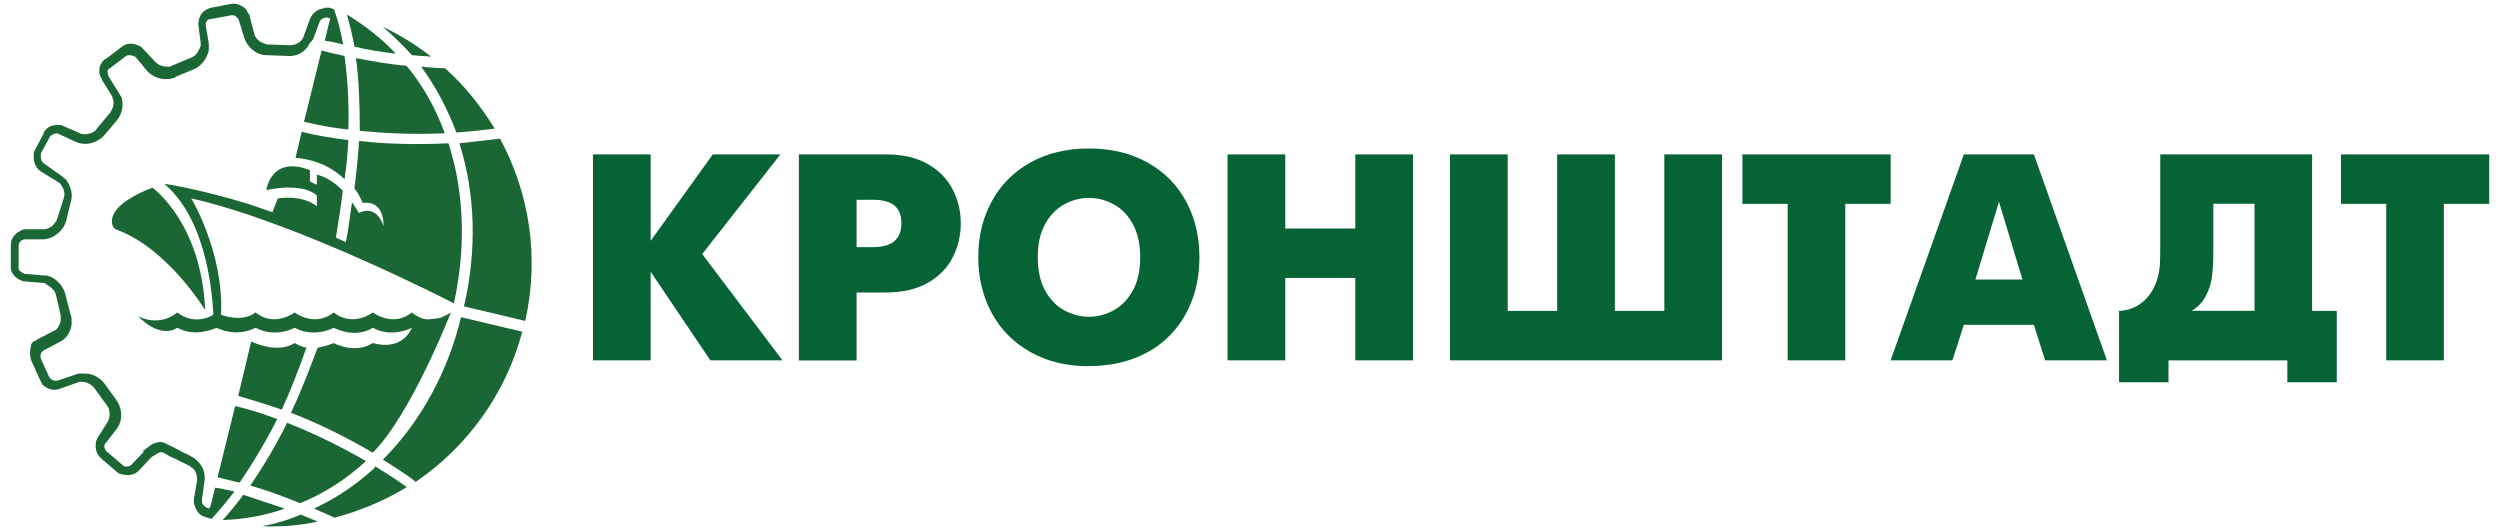
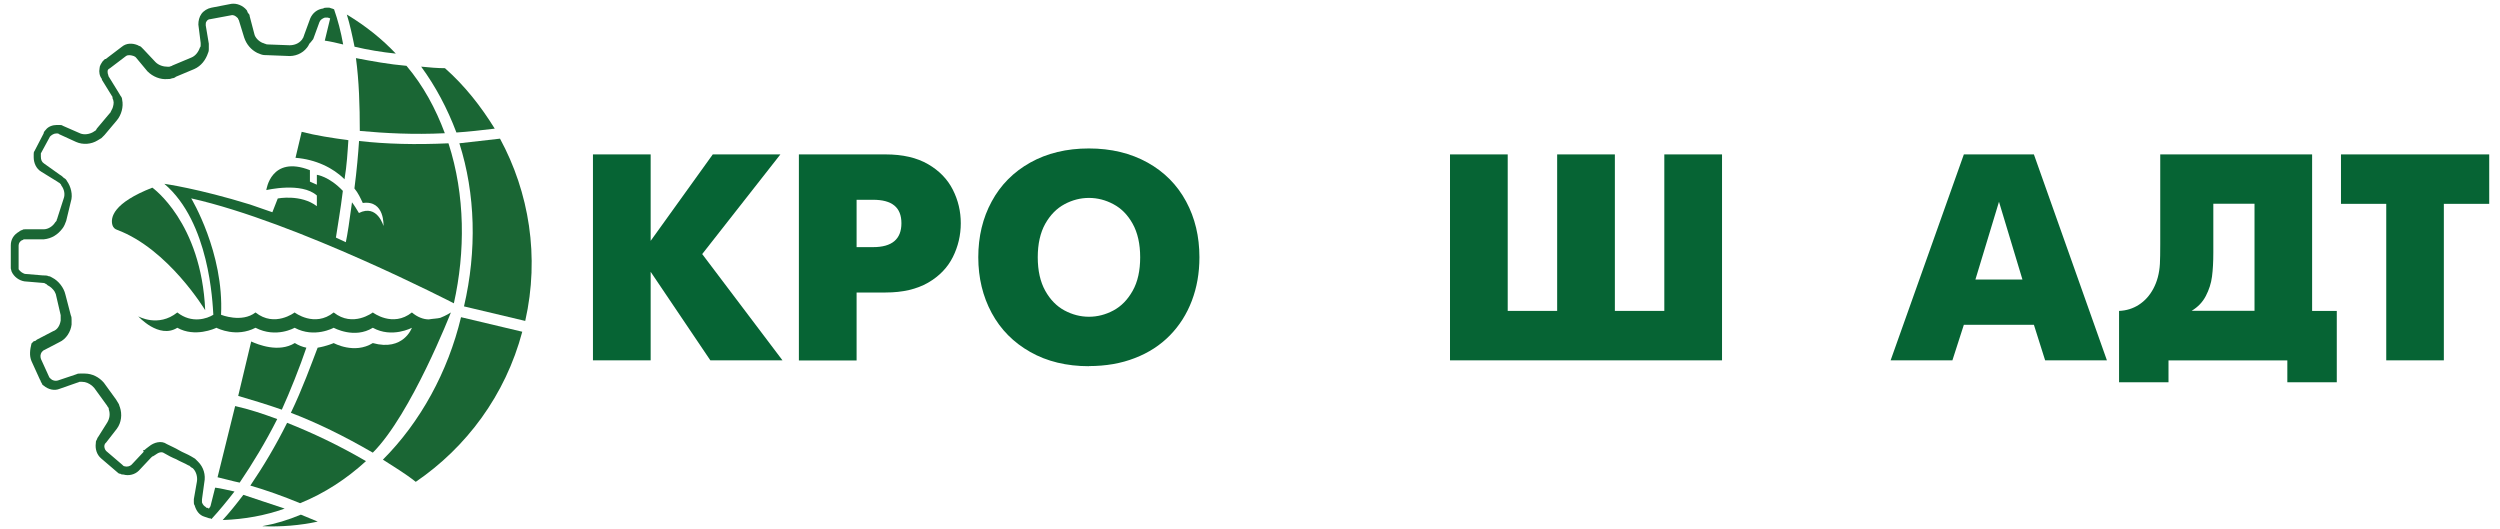
<svg xmlns="http://www.w3.org/2000/svg" width="227" height="48" viewBox="0 0 227 48" fill="none">
  <path d="M13.832 17.039C13.832 17.039 18.282 20.169 18.632 28.169C18.632 28.169 15.292 22.609 10.632 20.869C10.422 20.799 10.282 20.659 10.212 20.449C10.002 19.749 10.282 18.429 13.832 17.039Z" fill="#1A6634" />
  <path d="M33.23 41.871C30.73 40.411 28.36 39.301 26.07 38.391C25.03 40.481 23.91 42.351 22.73 44.091C24.191 44.511 25.721 45.061 27.25 45.691C29.48 44.791 31.491 43.461 33.23 41.871Z" fill="#1A6634" />
  <path d="M27.809 31.568C27.459 31.498 27.109 31.358 26.769 31.148C25.309 32.048 23.429 31.288 22.809 31.008L21.629 35.948C22.809 36.298 24.199 36.708 25.589 37.198C26.289 35.668 27.259 33.238 27.819 31.568H27.809Z" fill="#1A6634" />
  <path d="M19.742 43.331C20.372 43.471 21.062 43.681 21.762 43.821C22.942 42.081 24.122 40.131 25.172 38.051C23.852 37.561 22.602 37.151 21.352 36.871L19.752 43.341L19.742 43.331Z" fill="#1A6634" />
  <path d="M40.741 13.011C37.751 13.151 35.041 13.081 32.601 12.801C32.531 13.911 32.391 15.511 32.181 17.111C32.531 17.531 32.741 18.011 32.941 18.431C34.961 18.151 34.821 20.521 34.821 20.521C34.821 20.521 34.261 18.501 32.591 19.341C32.381 18.991 32.171 18.641 31.961 18.371C31.751 19.971 31.541 21.361 31.401 21.991C31.121 21.851 30.771 21.711 30.501 21.571C30.641 20.601 30.921 19.071 31.131 17.331C29.881 16.011 28.771 15.871 28.771 15.871V16.771L28.141 16.491V15.451C24.591 14.061 24.181 17.261 24.181 17.261C24.181 17.261 27.381 16.501 28.771 17.751V18.721C27.311 17.611 25.221 18.021 25.221 18.021L24.731 19.271L22.711 18.571C17.981 17.111 14.921 16.691 14.921 16.691C19.021 20.171 19.301 27.471 19.371 28.581C18.811 28.931 17.421 29.411 16.101 28.371C14.361 29.761 12.551 28.721 12.551 28.721C12.551 28.721 14.431 30.811 16.101 29.761C17.701 30.661 19.511 29.831 19.651 29.761C19.791 29.831 21.461 30.661 23.201 29.761C25.081 30.731 26.751 29.761 26.751 29.761C28.561 30.731 30.301 29.761 30.301 29.761C30.301 29.761 32.181 30.801 33.851 29.761C35.591 30.731 37.401 29.761 37.401 29.761C37.401 29.761 36.641 31.921 33.851 31.151C32.181 32.191 30.301 31.151 30.301 31.151C30.301 31.151 29.671 31.431 28.841 31.571C28.281 33.031 27.451 35.331 26.411 37.481C28.771 38.381 31.211 39.571 33.851 41.101C37.331 37.621 40.941 28.371 40.941 28.371C40.941 28.371 40.521 28.651 39.971 28.861C39.691 28.931 39.341 28.931 38.931 29.001C38.441 29.001 37.891 28.791 37.401 28.371C35.661 29.761 33.851 28.371 33.851 28.371C33.851 28.371 32.041 29.761 30.301 28.371C28.561 29.761 26.751 28.371 26.751 28.371C26.751 28.371 24.941 29.761 23.201 28.371C21.951 29.341 20.071 28.581 20.071 28.581C20.351 22.951 17.361 18.011 17.361 18.011C26.961 20.171 41.211 27.541 41.211 27.541C42.251 22.881 42.251 17.731 40.721 13.011H40.741Z" fill="#1A6634" />
  <path d="M31.632 12.729C30.102 12.519 28.712 12.309 27.392 11.969L26.832 14.329C28.642 14.469 30.242 15.229 31.282 16.279C31.492 15.029 31.562 13.779 31.632 12.729Z" fill="#1A6634" />
  <path d="M35.942 4.87C34.692 3.55 33.232 2.37 31.492 1.32C31.772 2.22 31.982 3.2 32.192 4.24C33.372 4.52 34.622 4.73 35.952 4.87H35.942Z" fill="#1A6634" />
  <path d="M23.84 47.781C25.51 47.85 27.25 47.711 28.85 47.361C28.36 47.151 27.81 46.941 27.32 46.73C26.14 47.221 25.03 47.56 23.84 47.77V47.781Z" fill="#1A6634" />
-   <path d="M33.932 42.558C32.262 44.088 30.452 45.268 28.512 46.178C29.142 46.458 29.762 46.738 30.392 47.008C32.682 46.378 34.912 45.478 36.932 44.228C35.962 43.528 34.982 42.908 34.082 42.348C34.035 42.441 33.988 42.511 33.942 42.558H33.932Z" fill="#1A6634" />
  <path d="M22.099 44.93C21.469 45.76 20.849 46.53 20.219 47.22C22.239 47.15 24.109 46.8 25.849 46.18C24.599 45.76 23.349 45.35 22.089 44.93H22.099Z" fill="#1A6634" />
  <path d="M45.401 12.59C44.151 12.73 42.901 12.87 41.711 13.01C43.171 17.6 43.311 22.75 42.131 27.82L47.691 29.14C49.011 23.3 48.041 17.46 45.401 12.59Z" fill="#1A6634" />
  <path d="M40.39 12.097C39.56 9.867 38.44 7.787 36.91 5.977C35.31 5.837 33.78 5.557 32.32 5.277C32.6 7.367 32.67 9.587 32.67 11.887C34.96 12.097 37.54 12.237 40.39 12.097Z" fill="#1A6634" />
  <path d="M34.762 41.731C35.732 42.361 36.782 42.981 37.752 43.751C42.342 40.621 45.892 35.891 47.422 30.121L41.862 28.801C40.682 33.741 38.172 38.331 34.772 41.731H34.762Z" fill="#1A6634" />
-   <path d="M37.402 5.008C37.962 5.077 38.582 5.077 39.142 5.147C37.822 4.107 36.362 3.197 34.762 2.438C35.732 3.268 36.572 4.107 37.402 5.008Z" fill="#1A6634" />
  <path d="M41.442 12.031C42.552 11.961 43.732 11.821 44.922 11.681C43.672 9.661 42.212 7.791 40.402 6.191C39.702 6.191 38.942 6.121 38.242 6.051C39.562 7.861 40.602 9.811 41.442 12.031Z" fill="#1A6634" />
  <path d="M19.53 44.299L19.11 45.969L18.971 46.179L18.831 46.109C18.761 46.109 18.691 46.109 18.691 46.039C18.55 45.969 18.41 45.829 18.34 45.619V45.339L18.55 43.809C18.691 43.109 18.48 42.419 17.991 41.929C17.921 41.859 17.78 41.719 17.71 41.649C17.57 41.579 17.5 41.509 17.36 41.439C17.011 41.229 16.601 41.089 16.25 40.879C15.9 40.669 15.55 40.529 15.14 40.319C14.65 39.969 13.96 40.179 13.54 40.529C13.47 40.599 13.331 40.669 13.261 40.739C13.191 40.809 13.12 40.879 13.05 40.879H12.98L13.05 41.019L11.941 42.199C11.8 42.339 11.521 42.409 11.31 42.339C11.264 42.339 11.217 42.316 11.171 42.269L11.101 42.199L9.64 40.949C9.5 40.809 9.43 40.529 9.5 40.389C9.5 40.343 9.524 40.296 9.57 40.249C9.617 40.203 9.64 40.179 9.64 40.179L10.611 38.929C11.03 38.369 11.101 37.609 10.89 36.979C10.82 36.839 10.82 36.699 10.751 36.629C10.681 36.489 10.611 36.419 10.54 36.279L9.43 34.749C9.01 34.259 8.39 33.919 7.69 33.919H7.27C7.13 33.919 7.06 33.919 6.92 33.989L5.25 34.549C5.04 34.619 4.76 34.549 4.62 34.409L4.55 34.339L4.48 34.269L3.72 32.599C3.65 32.389 3.65 32.179 3.79 31.969L3.86 31.899L3.93 31.829L5.39 31.069C6.02 30.789 6.43 30.099 6.5 29.469V29.049C6.5 28.909 6.5 28.769 6.43 28.629L5.94 26.749C5.8 26.119 5.31 25.499 4.76 25.219C4.62 25.149 4.55 25.079 4.41 25.079C4.27 25.009 4.13 25.009 3.99 25.009H3.92L2.25 24.869C2.04 24.799 1.83 24.659 1.69 24.449V22.289C1.69 22.079 1.83 21.869 2.04 21.799C2.11 21.799 2.11 21.729 2.18 21.729H3.99C4.69 21.659 5.24 21.309 5.66 20.759C5.73 20.689 5.8 20.549 5.87 20.409C5.94 20.269 5.94 20.199 6.01 20.059L6.43 18.319C6.64 17.689 6.43 16.929 6.08 16.439C6.01 16.299 5.94 16.229 5.8 16.159C5.73 16.089 5.59 15.949 5.45 15.879L3.99 14.839C3.78 14.699 3.71 14.489 3.71 14.209V13.929L4.54 12.399C4.68 12.259 4.89 12.119 5.1 12.119H5.24C5.287 12.119 5.334 12.143 5.38 12.189L6.91 12.889C7.54 13.169 8.3 13.099 8.86 12.749C9 12.679 9.07 12.609 9.21 12.539C9.28 12.469 9.42 12.329 9.49 12.259L10.601 10.939C11.021 10.449 11.23 9.689 11.091 9.059C11.091 8.919 11.021 8.779 10.95 8.709C10.88 8.569 10.81 8.499 10.741 8.359L9.84 6.899V6.829C9.77 6.689 9.77 6.549 9.77 6.479C9.77 6.339 9.84 6.269 9.98 6.199L11.441 5.089C11.65 4.949 11.931 5.019 12.14 5.089C12.21 5.089 12.21 5.159 12.28 5.159L12.351 5.229L13.39 6.479C13.88 6.969 14.57 7.239 15.2 7.179C15.341 7.179 15.48 7.179 15.62 7.109C15.761 7.109 15.9 7.039 15.97 6.969L17.64 6.269C18.27 5.989 18.68 5.439 18.89 4.809C18.96 4.669 18.96 4.529 18.96 4.459V4.039V3.969L18.68 2.299C18.68 2.159 18.68 2.019 18.75 1.949C18.82 1.809 18.96 1.739 19.101 1.739L20.98 1.389C21.191 1.319 21.401 1.459 21.541 1.599L21.61 1.669C21.61 1.669 21.61 1.739 21.68 1.809L22.171 3.409C22.381 4.039 22.8 4.519 23.351 4.799C23.491 4.869 23.561 4.869 23.701 4.939C23.91 5.009 24.05 5.009 24.261 5.009L26.07 5.079C26.77 5.149 27.46 4.869 27.881 4.319C27.951 4.249 28.02 4.109 28.09 3.969C28.3 3.759 28.37 3.619 28.441 3.549L29 2.019C29.07 1.809 29.28 1.669 29.491 1.599H29.77L29.98 1.669L29.491 3.689C29.98 3.759 30.601 3.899 31.16 4.039C30.951 2.859 30.671 1.809 30.331 0.839C30.261 0.839 30.191 0.769 30.12 0.769L29.91 0.699H29.631C29.561 0.699 29.421 0.699 29.351 0.769C28.791 0.839 28.381 1.189 28.171 1.669L27.61 3.199C27.61 3.269 27.541 3.339 27.541 3.409C27.471 3.479 27.471 3.549 27.401 3.619C27.12 3.969 26.701 4.109 26.291 4.109L24.41 4.039C24.27 4.039 24.201 4.039 24.061 3.969C23.991 3.969 23.921 3.899 23.851 3.899C23.5 3.759 23.151 3.409 23.09 3.069L22.671 1.469C22.671 1.329 22.601 1.259 22.53 1.189C22.46 1.119 22.46 0.979 22.39 0.909C22.041 0.489 21.491 0.279 21 0.349L19.191 0.699C18.84 0.769 18.491 0.979 18.291 1.259C18.09 1.539 18.011 1.889 18.011 2.229L18.221 3.899V3.969V4.109C18.221 4.179 18.221 4.249 18.151 4.319C18.011 4.739 17.73 5.079 17.39 5.219L15.72 5.919C15.65 5.919 15.65 5.989 15.581 5.989L15.37 6.059H15.23C14.81 6.059 14.4 5.919 14.12 5.639L13.011 4.459C12.941 4.389 12.87 4.319 12.8 4.249C12.73 4.179 12.591 4.179 12.521 4.109C12.03 3.899 11.48 3.899 11.06 4.249L9.6 5.359H9.53L9.32 5.569C9.18 5.779 9.04 5.989 9.04 6.199C8.97 6.549 9.04 6.899 9.25 7.169V7.239L10.15 8.699C10.22 8.769 10.22 8.839 10.22 8.909C10.22 8.979 10.29 9.049 10.29 9.119C10.361 9.329 10.29 9.609 10.22 9.819L10.011 10.239L9.94 10.309L8.83 11.629C8.76 11.699 8.76 11.769 8.69 11.839C8.62 11.909 8.55 11.909 8.48 11.979C8.13 12.189 7.65 12.259 7.3 12.119L5.7 11.419C5.63 11.349 5.49 11.349 5.42 11.349H5.14C4.79 11.349 4.38 11.489 4.17 11.769C4.1 11.839 3.96 11.979 3.96 12.119L3.13 13.719C3.06 13.789 3.06 13.929 3.06 13.999V14.279C3.06 14.769 3.27 15.319 3.76 15.599L5.22 16.499C5.29 16.569 5.36 16.569 5.43 16.639C5.5 16.709 5.57 16.779 5.57 16.849C5.85 17.199 5.92 17.679 5.78 18.029L5.22 19.769C5.22 19.839 5.15 19.909 5.15 19.979C5.15 20.049 5.08 20.119 5.01 20.189C4.8 20.539 4.38 20.819 3.97 20.819H2.3C2.16 20.819 2.09 20.819 2.02 20.889C1.95 20.889 1.81 20.959 1.74 21.029C1.25 21.309 0.98 21.729 0.98 22.279V24.369C0.98 24.439 1.05 24.579 1.05 24.649C1.26 25.139 1.75 25.479 2.23 25.549L3.9 25.689C3.97 25.689 4.04 25.689 4.11 25.759C4.18 25.759 4.25 25.829 4.32 25.899C4.6 26.039 4.81 26.249 4.95 26.459C5.02 26.599 5.09 26.739 5.09 26.809L5.51 28.619V29.109C5.44 29.529 5.23 29.939 4.81 30.079L3.35 30.839C3.28 30.909 3.21 30.979 3.07 30.979C3 31.049 2.93 31.119 2.86 31.189C2.72 31.749 2.65 32.299 2.86 32.789L3.62 34.459C3.69 34.529 3.69 34.669 3.76 34.739C3.76 34.809 3.83 34.809 3.83 34.879C3.83 34.949 3.9 34.949 3.97 35.019C4.39 35.369 4.94 35.509 5.43 35.299L7.03 34.739C7.1 34.739 7.17 34.669 7.24 34.669H7.45C7.8 34.669 8.08 34.809 8.35 35.019L8.56 35.229L9.67 36.759C9.74 36.829 9.74 36.899 9.81 36.969C9.88 37.039 9.88 37.109 9.88 37.179C10.021 37.599 9.95 38.009 9.74 38.359L8.91 39.679C8.84 39.749 8.84 39.819 8.77 39.959C8.7 40.029 8.7 40.169 8.7 40.239C8.63 40.729 8.77 41.279 9.19 41.629L10.65 42.879C10.72 42.949 10.79 43.019 10.931 43.019C11.001 43.089 11.14 43.089 11.21 43.089C11.7 43.229 12.251 43.089 12.601 42.739L13.71 41.559C13.78 41.489 13.851 41.419 13.921 41.419C13.991 41.349 14.06 41.349 14.13 41.279C14.411 41.069 14.691 40.999 14.89 41.139C15.241 41.349 15.65 41.559 16 41.699C16.351 41.909 16.761 42.049 17.11 42.259C17.18 42.259 17.25 42.329 17.32 42.399C17.39 42.469 17.46 42.469 17.53 42.539C17.811 42.819 17.951 43.299 17.881 43.719L17.601 45.319V45.459V45.599C17.601 45.669 17.601 45.809 17.671 45.879C17.811 46.369 18.09 46.779 18.57 46.919L18.991 47.059C19.061 47.059 19.131 47.059 19.201 47.129C19.901 46.369 20.59 45.529 21.291 44.629C20.59 44.489 20.11 44.349 19.55 44.279L19.53 44.299Z" fill="#1A6634" />
-   <path d="M29.202 4.59L27.602 11.06C28.852 11.34 30.172 11.62 31.632 11.76C31.702 9.4 31.562 7.1 31.282 5.08C30.722 4.94 30.242 4.87 29.752 4.73C29.542 4.66 29.402 4.66 29.192 4.59H29.202Z" fill="#1A6634" />
  <path d="M53.84 32.719V14.02H59.08V21.869L64.72 14.02H70.86L63.76 23.07L71.05 32.719H64.5L59.08 24.68V32.719H53.84Z" fill="#066434" />
  <path d="M72.539 32.719V14.02H80.419C81.969 14.02 83.249 14.319 84.269 14.909C85.289 15.499 86.039 16.279 86.519 17.23C86.999 18.18 87.239 19.189 87.239 20.27C87.239 21.349 86.999 22.38 86.519 23.34C86.039 24.299 85.299 25.07 84.269 25.669C83.239 26.259 81.959 26.559 80.419 26.559H77.779V32.73H72.549L72.539 32.719ZM77.779 18.14V22.439H79.279C80.989 22.439 81.849 21.72 81.849 20.27C81.849 18.82 80.989 18.14 79.279 18.14H77.779Z" fill="#066434" />
  <path d="M98.878 33.251C96.848 33.251 95.068 32.821 93.548 31.96C92.028 31.101 90.858 29.921 90.048 28.421C89.238 26.921 88.828 25.23 88.828 23.36C88.828 21.491 89.228 19.791 90.048 18.291C90.858 16.791 92.028 15.611 93.548 14.761C95.068 13.911 96.848 13.48 98.868 13.48C100.888 13.48 102.668 13.911 104.198 14.761C105.728 15.611 106.888 16.791 107.698 18.291C108.508 19.791 108.908 21.48 108.908 23.36C108.908 24.791 108.678 26.101 108.218 27.311C107.758 28.52 107.098 29.561 106.228 30.451C105.358 31.34 104.298 32.031 103.048 32.511C101.798 33.001 100.408 33.24 98.868 33.24L98.878 33.251ZM98.878 28.761C99.648 28.761 100.388 28.57 101.098 28.191C101.808 27.811 102.388 27.221 102.848 26.401C103.308 25.59 103.528 24.57 103.528 23.36C103.528 22.151 103.298 21.131 102.848 20.32C102.398 19.511 101.818 18.921 101.098 18.541C100.388 18.16 99.648 17.971 98.878 17.971C98.108 17.971 97.368 18.16 96.658 18.541C95.948 18.921 95.368 19.511 94.908 20.32C94.458 21.131 94.228 22.14 94.228 23.36C94.228 24.581 94.458 25.59 94.908 26.401C95.358 27.21 95.948 27.811 96.658 28.191C97.368 28.57 98.108 28.761 98.878 28.761Z" fill="#066434" />
-   <path d="M111.461 32.719V14.02H116.701V20.75H123.061V14.02H128.301V32.719H123.061V25.239H116.701V32.719H111.461Z" fill="#066434" />
  <path d="M131.66 32.719V14.02H136.9V28.23H141.39V14.02H146.63V28.23H151.12V14.02H156.36V32.719H131.68H131.66Z" fill="#066434" />
-   <path d="M162.321 32.719V18.509H158.211V14.02H171.671V18.509H167.551V32.719H162.311H162.321Z" fill="#066434" />
  <path d="M171.668 32.719L178.318 14.02H184.678L191.308 32.719H185.698L184.678 29.489H178.318L177.278 32.719H171.668ZM181.508 18.32L179.368 25.38H183.638L181.508 18.32Z" fill="#066434" />
  <path d="M196.16 14.022H209.94V28.232H212.18V34.712H207.69V32.722H196.9V34.712H192.41V28.232C193.07 28.202 193.67 28.022 194.21 27.672C194.75 27.322 195.19 26.842 195.53 26.202C195.87 25.562 196.07 24.822 196.12 23.952C196.14 23.552 196.15 22.972 196.15 22.182V14.012L196.16 14.022ZM200.97 18.512V22.942C200.97 23.772 200.93 24.492 200.85 25.112C200.77 25.732 200.58 26.312 200.29 26.872C200 27.432 199.57 27.882 199 28.222H204.71V18.502H200.97V18.512Z" fill="#066434" />
  <path d="M216.671 32.719V18.509H212.561V14.02H226.021V18.509H221.901V32.719H216.661H216.671Z" fill="#066434" />
</svg>